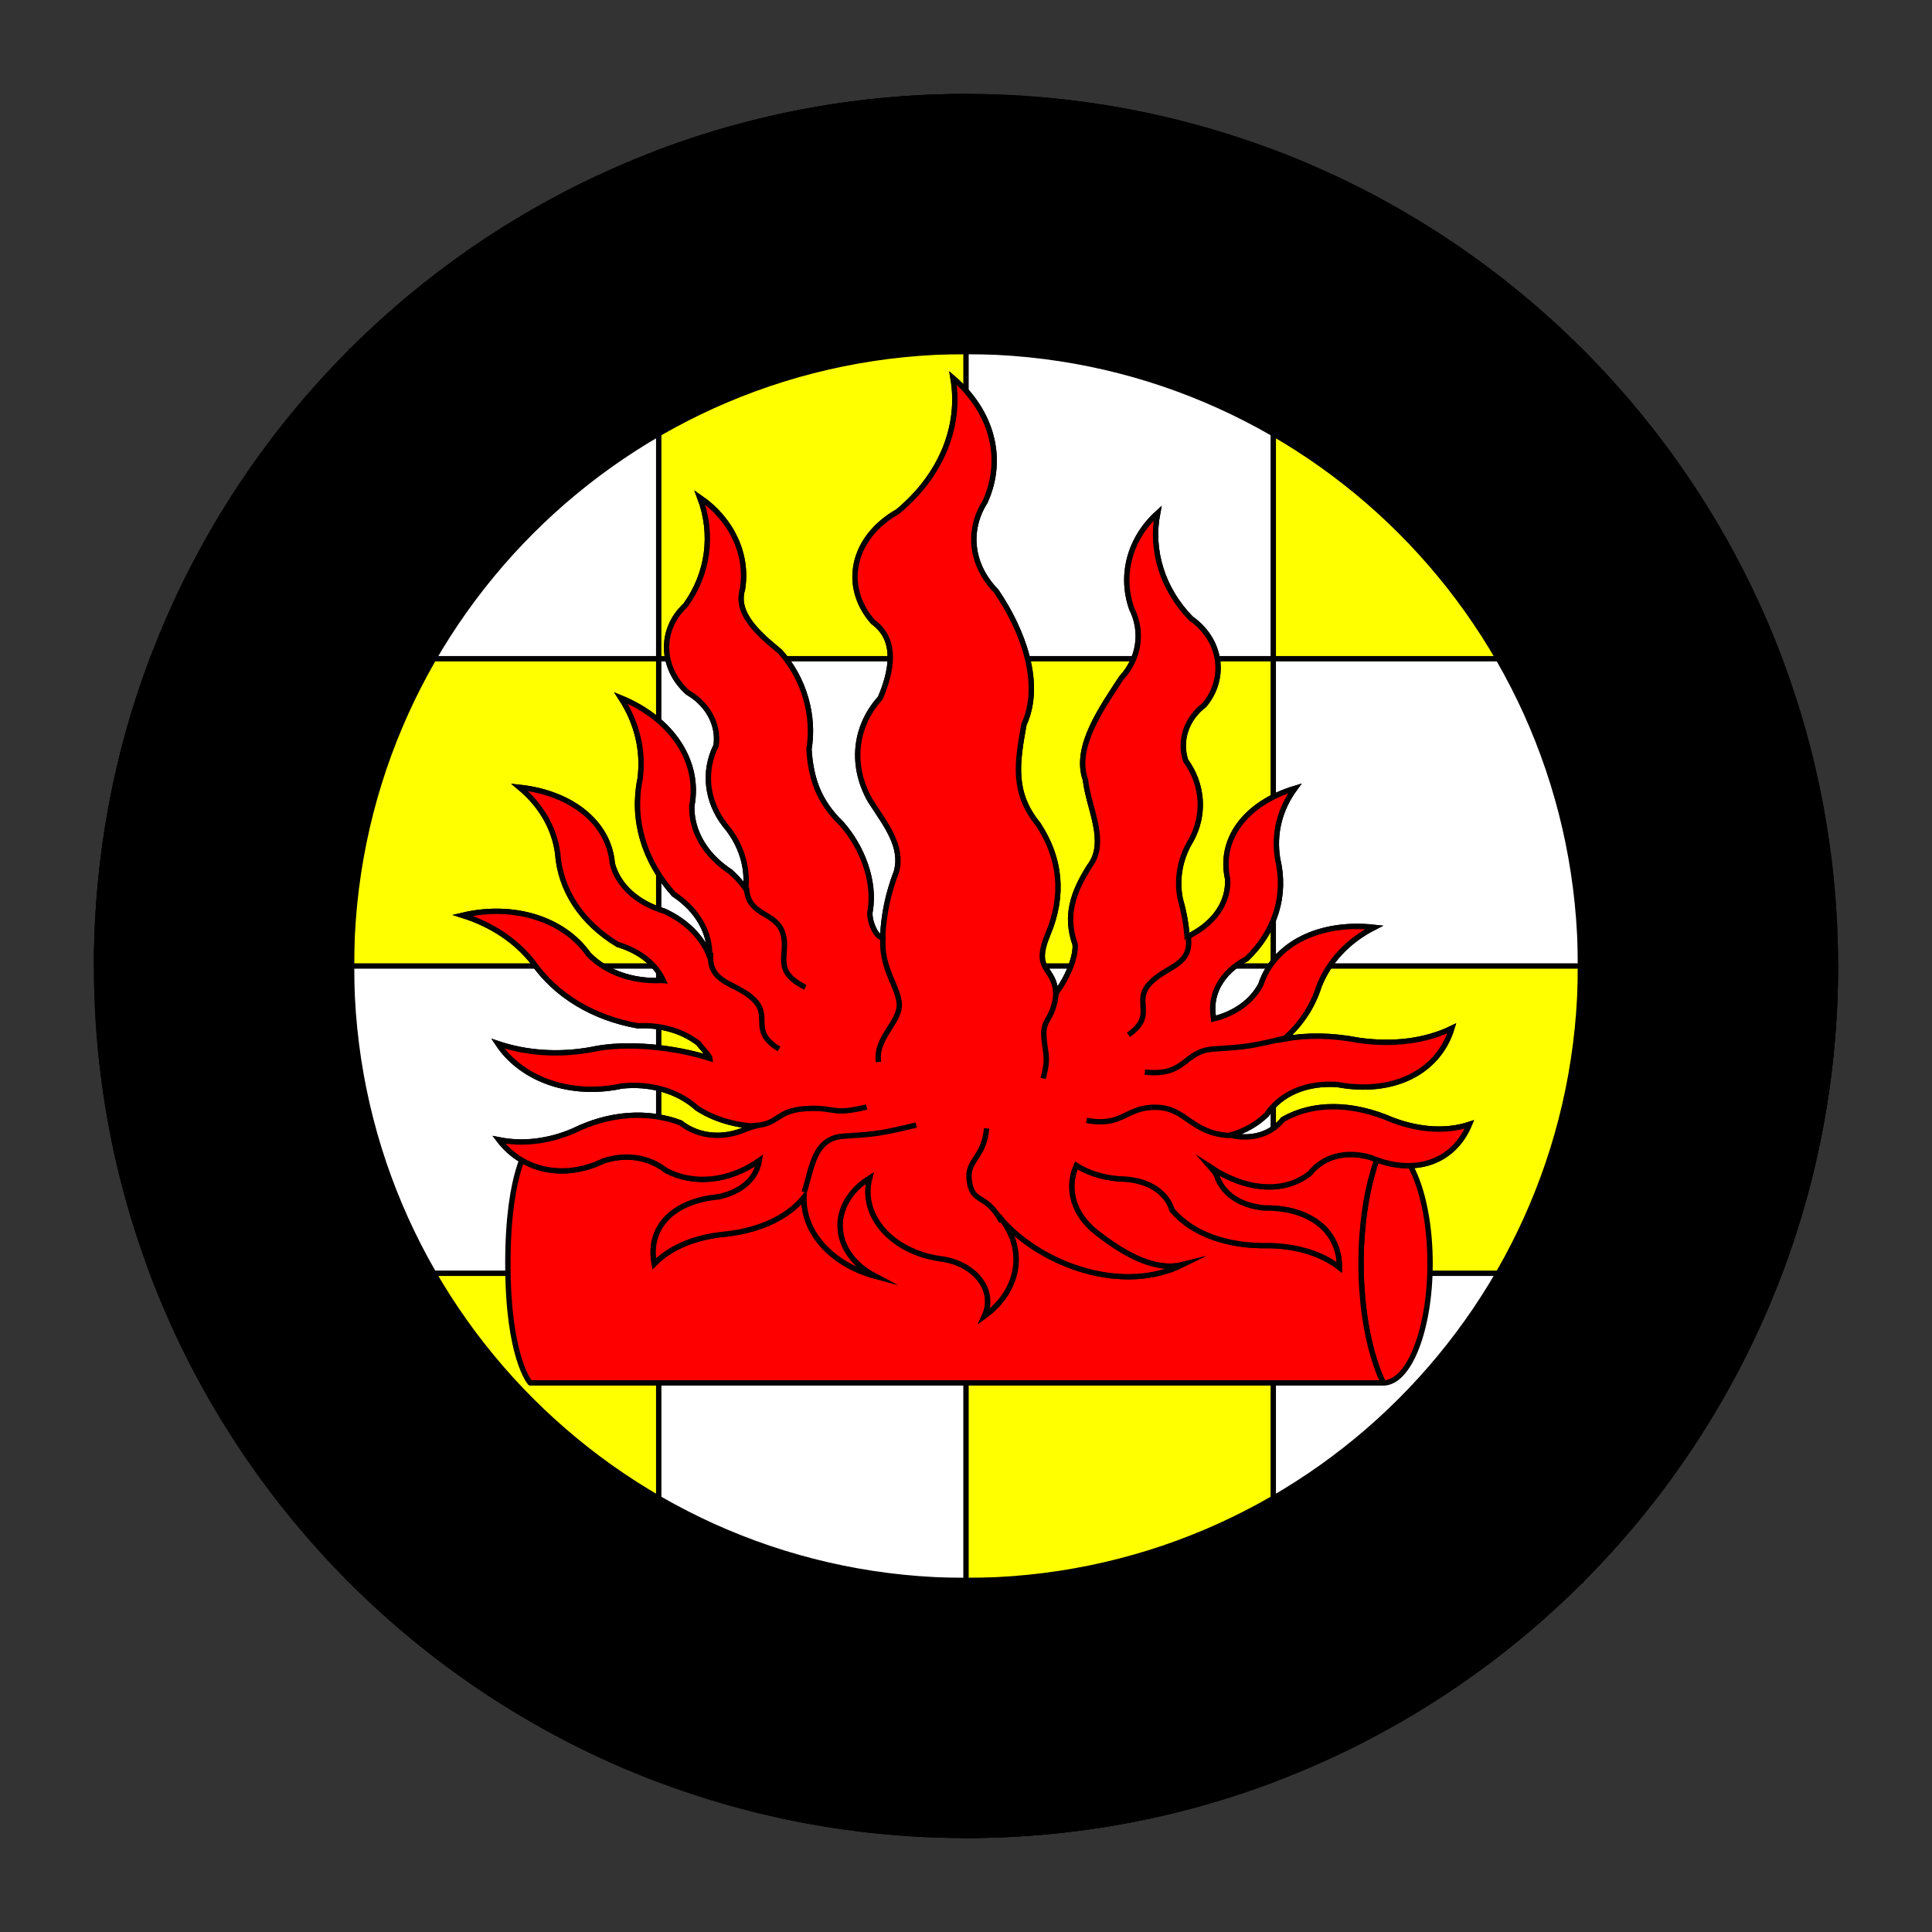
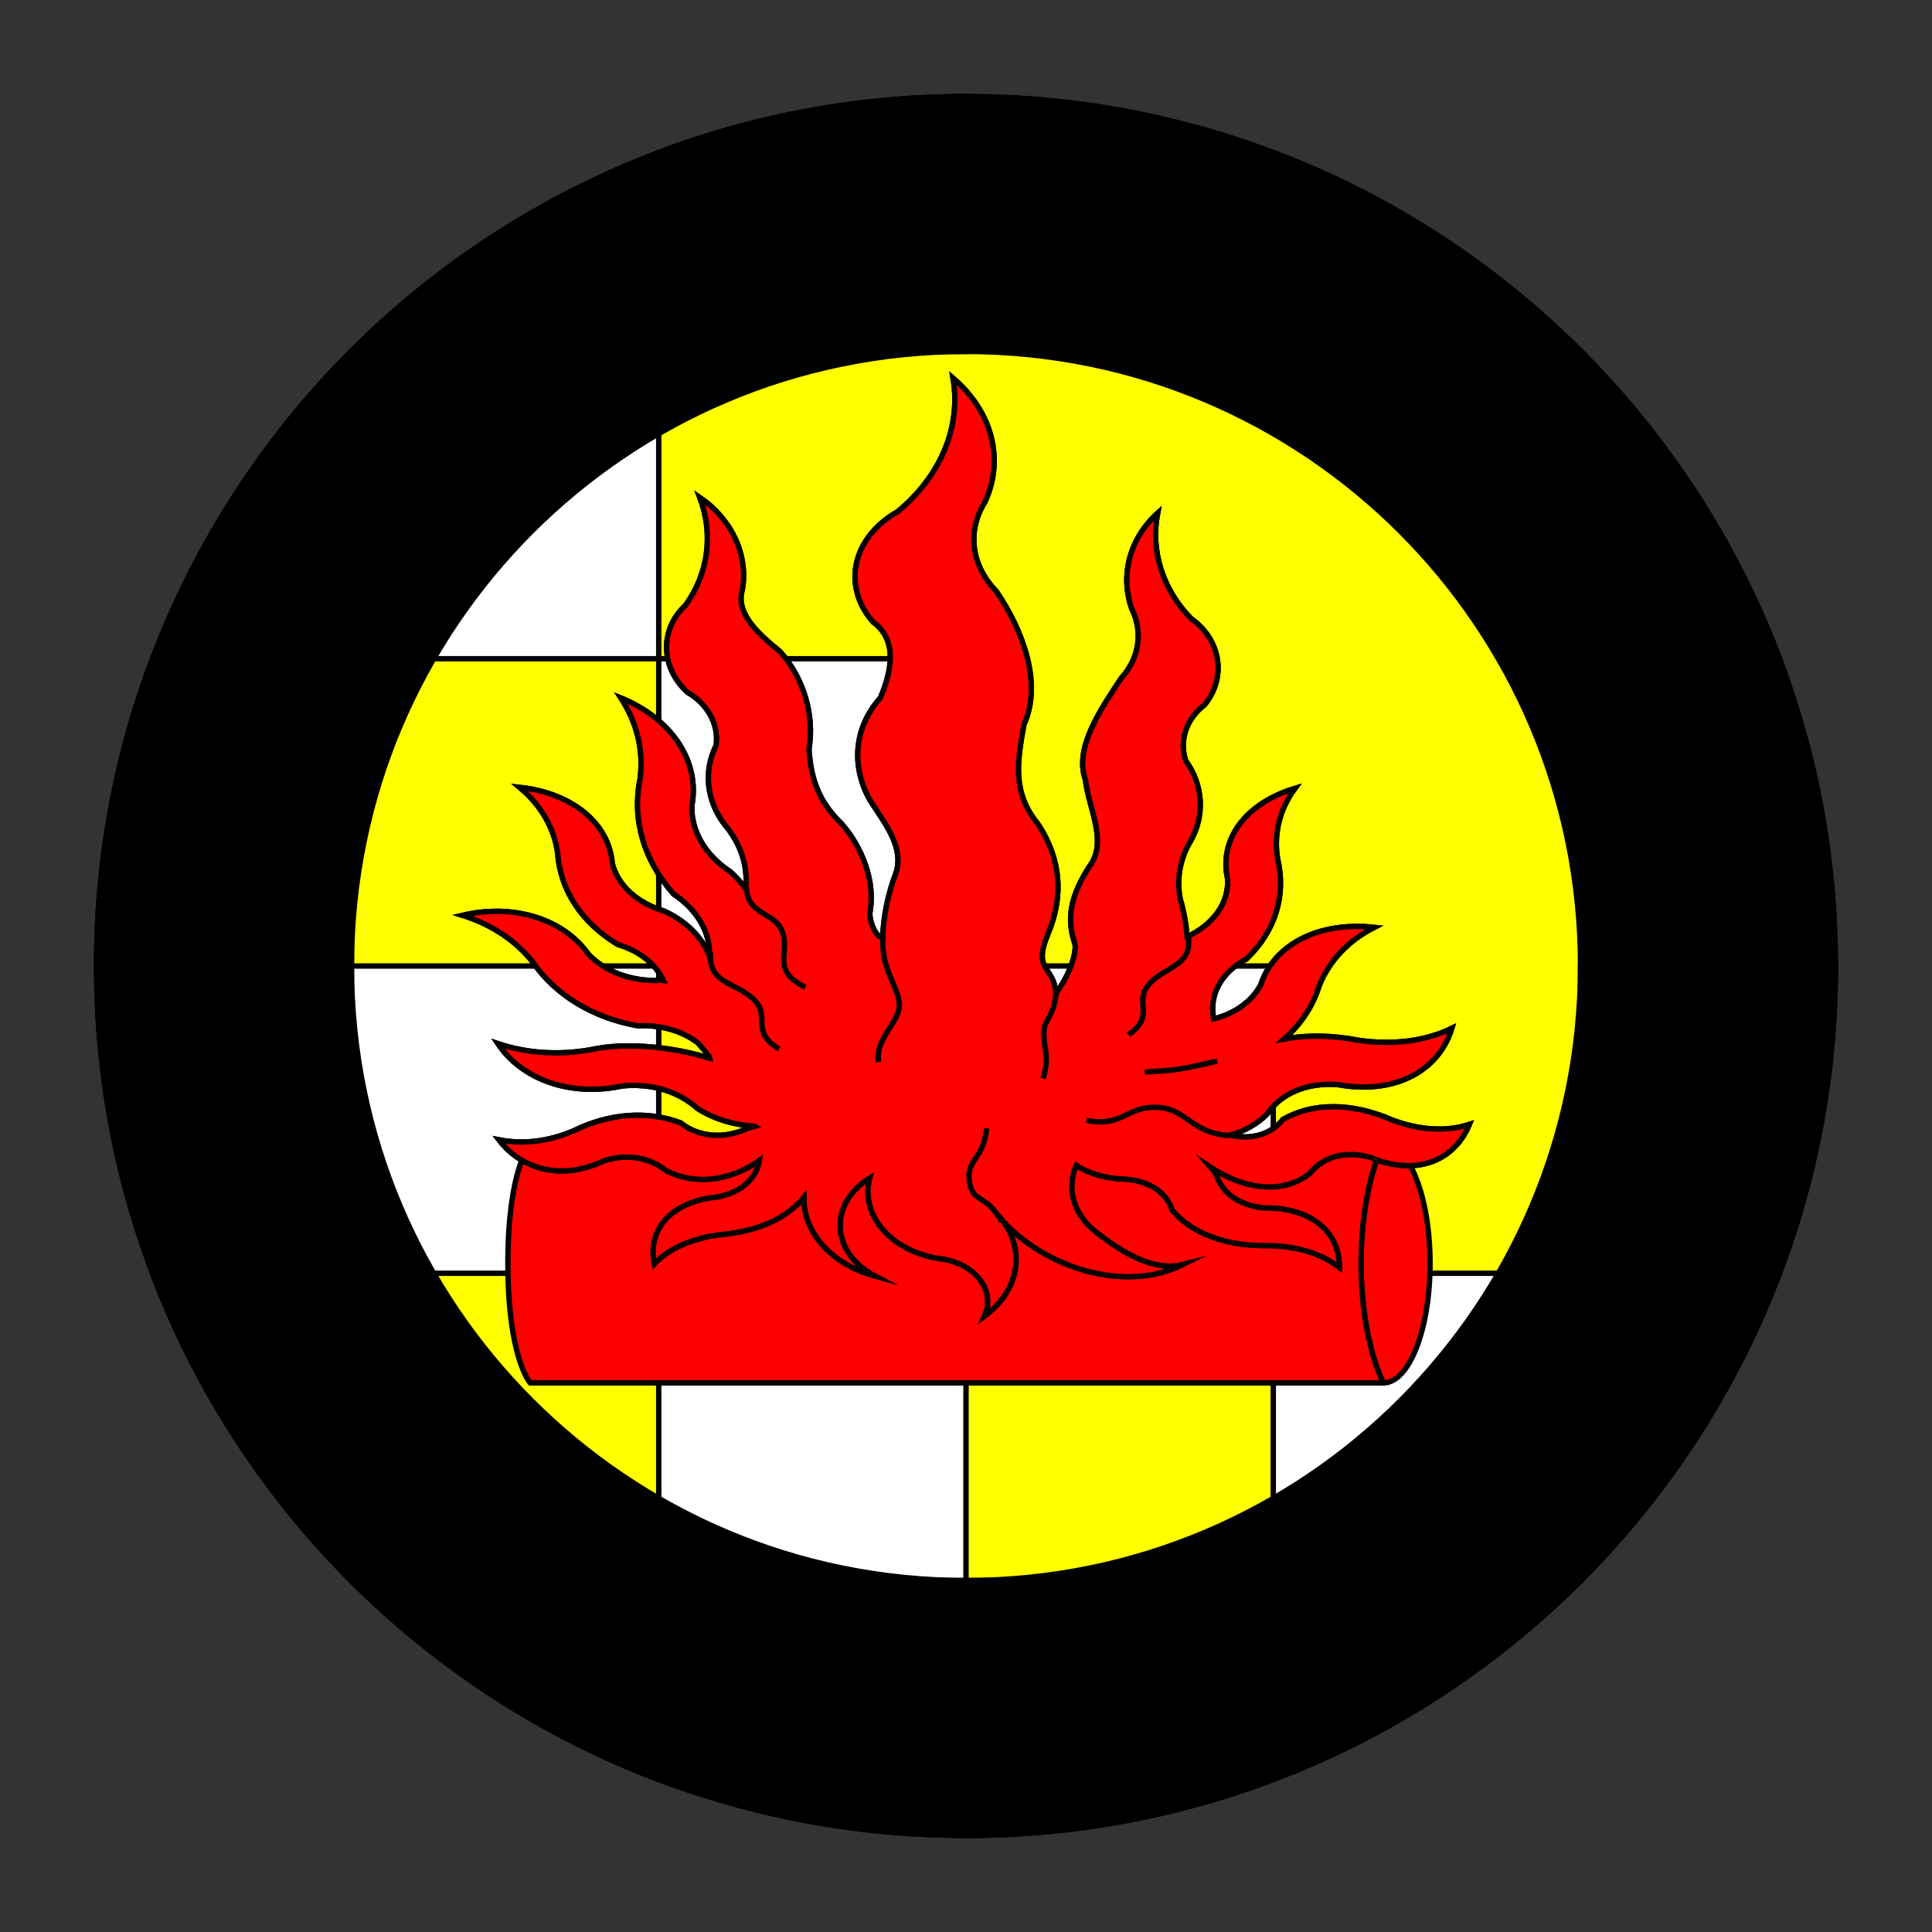
<svg xmlns="http://www.w3.org/2000/svg" version="1.1" id="Round" x="0px" y="0px" width="360px" height="360px" viewBox="0 0 360 360" enable-background="new 0 0 360 360" xml:space="preserve">
  <rect x="0" y="0" width="360" height="360" fill="#333333" stroke="none" />
  <g id="Field_1_">
    <circle fill="#FFFF00" stroke="#000000" stroke-miterlimit="10" cx="180" cy="180" r="162" />
    <g>
      <path fill="#FFFFFF" stroke="#000000" stroke-miterlimit="10" d="M122.743,294.514v37.077    c-21.722-8.209-41.218-20.953-57.332-37.077H122.743z" />
      <path fill="#FFFFFF" stroke="#000000" stroke-miterlimit="10" d="M237.256,294.514H180L180,342    c20.157,0,39.454-3.682,57.255-10.408L237.256,294.514z" />
      <rect x="122.743" y="122.744" fill="#FFFFFF" stroke="#000000" stroke-miterlimit="10" width="57.257" height="57.257" />
      <path fill="#FFFFFF" stroke="#000000" stroke-miterlimit="10" d="M18,180c0-20.158,3.682-39.456,10.409-57.258l37.077,0.001V180    H18z" />
-       <rect x="237.256" y="122.744" fill="#FFFFFF" stroke="#000000" stroke-miterlimit="10" width="57.257" height="57.257" />
      <rect x="65.486" y="65.487" fill="#FFFFFF" stroke="#000000" stroke-miterlimit="10" width="57.257" height="57.257" />
      <path fill="#FFFFFF" stroke="#000000" stroke-miterlimit="10" d="M294.588,65.487c16.088,16.099,28.805,35.567,37.001,57.255    l-37.076,0.002V65.487H294.588z" />
-       <rect x="180" y="65.487" fill="#FFFFFF" stroke="#000000" stroke-miterlimit="10" width="57.257" height="57.257" />
      <path fill="#FFFFFF" stroke="#000000" stroke-miterlimit="10" d="M122.724,28.417C140.531,21.685,159.835,18,180,18L180,65.487    h-57.257L122.724,28.417z" />
      <path fill="#FFFFFF" stroke="#000000" stroke-miterlimit="10" d="M294.588,65.487c-16.113-16.124-35.608-28.868-57.33-37.077    l-0.002,37.077H294.588z" />
      <rect x="65.486" y="180" fill="#FFFFFF" stroke="#000000" stroke-miterlimit="10" width="57.257" height="57.257" />
      <path fill="#FFFFFF" stroke="#000000" stroke-miterlimit="10" d="M342,180c0,20.157-3.682,39.454-10.409,57.256l-37.077,0.001V180    H342z" />
      <rect x="180" y="180" fill="#FFFFFF" stroke="#000000" stroke-miterlimit="10" width="57.257" height="57.257" />
      <rect x="122.743" y="237.257" fill="#FFFFFF" stroke="#000000" stroke-miterlimit="10" width="57.257" height="57.257" />
      <path fill="#FFFFFF" stroke="#000000" stroke-miterlimit="10" d="M65.411,294.514c-16.088-16.099-28.805-35.566-37.001-57.254    l8.559-0.003h28.517v57.257H65.411z" />
      <rect x="237.256" y="237.257" fill="#FFFFFF" stroke="#000000" stroke-miterlimit="10" width="57.257" height="57.257" />
    </g>
    <path stroke="#000000" stroke-miterlimit="10" d="M342,180c0,89.47-72.53,162-162,162c-89.47,0-162-72.53-162-162   c0-89.47,72.53-162,162-162C269.469,18,342,90.53,342,180z M294.513,180c0-63.244-51.27-114.514-114.514-114.514   S65.486,116.756,65.486,180S116.755,294.514,180,294.514S294.513,243.245,294.513,180z" />
  </g>
  <g>
    <g>
      <path fill="#FF0000" stroke="#000000" stroke-linejoin="round" stroke-miterlimit="10" d="M257.769,257.685    c4.805,0,8.702-9.972,8.702-22.273s-3.897-22.274-8.702-22.274c0,0-4.156,7.672-4.156,22.274    C253.613,250.013,257.769,257.685,257.769,257.685z" />
      <path fill="#FF0000" stroke="#000000" stroke-linejoin="round" stroke-miterlimit="10" d="M257.769,257.685H98.792    c0,0-4.156-4.609-4.156-22.273c0-17.665,4.156-22.274,4.156-22.274h158.977c0,0-4.156,7.672-4.156,22.274    C253.613,250.013,257.769,257.685,257.769,257.685z" />
    </g>
    <g id="Flame_1_">
      <title>Layer 2</title>
      <g id="Group_44_1_">
        <g id="Graphic_26_1_">
          <title>path15</title>
          <path fill="#FF0000" stroke="#000000" stroke-miterlimit="10" d="M186.839,227.48c7.566,8.37,22.358,13.669,33.509,8.172      c-5.677,1.43-11.915-2.768-16.107-6.043c-4.193-3.28-5.62-8.104-3.685-12.458c2.165,1.404,4.907,2.262,8.037,2.517      c5.027,0.039,8.694,2.216,9.826,5.829c3.773,4.433,10.236,6.784,18.111,6.597c5.273,0.123,9.787,1.532,13.037,4.069      c0.067-6.806-5.514-11.205-14.036-11.066c-4.563-0.458-7.805-2.705-8.877-6.153c-0.303-0.505-0.654-0.98-1.049-1.426      c6.747,4.418,13.766,4.848,18.442,1.129c2.579-3.197,6.705-4.292,11.293-2.994c8.121,3.468,15.463,1.029,18.46-6.134      c-4.263,1.395-9.23,1.113-14.348-0.811c-7.479-3.267-14.74-3.315-20.356-0.137c-2.281,2.813-5.852,3.883-9.874,2.959      c2.662-0.761,4.968-2.067,6.794-3.845c2.629-3.942,7.438-5.987,13.167-5.601c10.323,1.93,18.813-2.232,21.346-10.468      c-4.931,2.391-10.964,3.161-17.424,2.224c-4.85-0.942-9.55-1.021-13.848-0.229c3.118-2.706,5.349-6.079,6.548-9.911      c1.849-4.646,5.399-8.42,10.256-10.898c-10.256-1.12-18.66,3.134-21.133,10.697c-1.677,3.117-4.779,5.364-8.79,6.371      c-0.004-0.055-0.008-0.108-0.01-0.163c-0.829-4.423,1.474-8.547,6.168-11.049c5.342-5.155,7.398-11.803,5.763-18.627      c-0.754-4.672,0.363-9.214,3.227-13.122c-9.221,2.782-14.199,9.51-12.521,16.918c0.179,4.19-2.298,7.969-6.776,10.349      c-0.27,0.203-0.529,0.41-0.78,0.623c-0.155-2.438-0.581-4.857-1.275-7.223c-0.767-3.763-0.063-7.639,1.995-10.996      c2.616-4.754,2.24-10.374-0.996-14.843c-1.234-3.765,0.124-7.81,3.479-10.367c4.212-5.075,3.111-12.189-2.493-16.118      c-5.277-5.415-7.556-12.607-6.216-19.628c-5.188,4.703-7.035,11.537-4.812,17.815c2.15,4.304,1.39,9.296-1.968,12.933      c-3.575,5.487-8.827,12.838-6.675,18.893c0.631,5.491,4.259,11.653,0.733,16.204c-3.04,4.826-4.506,9.092-2.688,14.392      c0.245,0.515-0.021,4.469-3.561,9.268c-0.238-5.199-4.444-3.97-1.439-11.146c3.006-7.177,2.313-14.057-1.845-20.381      c-4.889-5.99-3.906-11.599-2.649-18.608c3.517-7.666-0.248-17.631-5.158-24.827c-4.693-4.813-5.499-11.246-2.089-16.663      c3.635-7.944,1.348-16.783-5.962-23.045c1.534,9.058-2.24,18.172-10.298,24.871c-8.445,4.781-10.489,13.847-4.628,20.542      c4.758,3.431,3.408,9.43,1.372,14.199c-5.01,5.58-5.42,12.883-1.88,19.094c2.816,4.396,6.218,8.525,4.869,13.315      c-1.533,3.968-2.388,8.071-2.545,12.21c-1.286,0.146-2.753-3.512-2.313-5.07c0.854-5.441-1.432-11.62-5.305-16.08      c-4.304-4.133-5.77-8.435-6.123-13.941c1.048-6.225-0.879-13.139-5.399-18.193c-3.977-3.249-8.364-7.088-6.997-11.581      c1.079-6.452-1.966-13.022-7.941-17.13c2.576,6.813,1.601,14.178-2.664,20.099c-4.85,4.485-4.672,11.645,0.402,16.226      c3.784,2.177,5.853,6.043,5.301,9.906c-2.406,4.766-1.779,10.369,1.656,14.801c2.641,3.105,4.031,6.871,3.941,10.681      c-0.042,0.387-0.079,0.775-0.108,1.164c-0.812-1.116-1.765-2.169-2.848-3.144c-4.654-3.055-7.275-7.522-7.177-12.233      c1.593-8.22-3.657-16.231-13.202-20.14c3.023,4.646,4.26,9.865,3.573,15.07c-1.554,7.563,0.687,15.234,6.278,21.498      c4.401,2.903,6.846,7.157,6.678,11.623c-1.358-3.587-4.313-6.551-8.43-8.459c-5.075-1.513-8.621-4.746-9.71-8.854      c-0.592-7.511-7.461-13.168-17.273-14.225c3.962,3.289,6.418,7.507,7.09,12.185c0.462,6.932,4.46,13.032,11.205,17.094      c4.056,1.215,7.088,3.616,8.508,6.73c-0.102-0.011-0.205-0.019-0.307-0.029c-5.432,0.282-10.421-1.491-13.662-4.861      c-4.656-6.615-13.98-9.504-23.452-7.267c5.396,1.688,9.936,4.716,13.109,8.737c4.22,6.133,11.189,10.358,19.529,11.843      c4.306-0.219,8.341,0.948,11.328,3.271c-0.014,0.122,2.095,2.302,2.134,2.814c-6.236-2-15.397-3.157-22.263-1.615      c-5.953,1.053-11.931,0.657-17.266-1.143c4.523,6.792,13.714,9.928,23.11,7.891c5.392-0.557,10.519,0.961,14.039,4.154      c3.03,1.945,6.689,3.091,10.605,3.328l0.058,0.032c-0.489,0.136-0.975,0.29-1.458,0.464c-4.341,1.956-8.942,1.541-12.322-1.113      c-6.19-2.312-13.304-1.775-19.939,1.502c-4.605,1.979-9.416,2.558-13.896,1.666c4.479,5.873,12.206,7.442,19.429,3.944      c4.222-1.409,8.501-0.763,11.718,1.772c5.233,2.751,11.806,2.038,17.392-1.888c-0.536,3.419-3.323,5.897-7.663,6.815      c-8.468,0.765-13.212,5.718-11.928,12.453c2.767-2.86,6.987-4.734,12.187-5.417c6.967-0.577,12.493-3.03,15.705-6.969      c-0.151,6.562,5.152,12.462,13.175,14.659c-3.872-2.029-6.262-5.354-6.442-8.959c-0.18-3.606,1.873-7.063,5.53-9.317      c-0.888,3.323-0.018,6.777,2.418,9.602s6.235,4.78,10.551,5.434c3.114,0.344,5.863,1.744,7.491,3.818      c1.63,2.071,1.967,4.598,0.916,6.883C189.752,240.618,191.154,233.29,186.839,227.48c-0.361-0.4-0.703-0.812-1.024-1.231      C186.184,226.645,186.526,227.056,186.839,227.48z" />
          <path fill="#FF0000" stroke="#000000" stroke-miterlimit="10" d="M186.839,227.48c7.566,8.37,22.358,13.669,33.509,8.172      c-5.677,1.43-11.915-2.768-16.107-6.043c-4.193-3.28-5.62-8.104-3.685-12.458c2.165,1.404,4.907,2.262,8.037,2.517      c5.027,0.039,8.694,2.216,9.826,5.829c3.773,4.433,10.236,6.784,18.111,6.597c5.273,0.123,9.787,1.532,13.037,4.069      c0.067-6.806-5.514-11.205-14.036-11.066c-4.563-0.458-7.805-2.705-8.877-6.153c-0.303-0.505-0.654-0.98-1.049-1.426      c6.747,4.418,13.766,4.848,18.442,1.129c2.579-3.197,6.705-4.292,11.293-2.994c8.121,3.468,15.463,1.029,18.46-6.134      c-4.263,1.395-9.23,1.113-14.348-0.811c-7.479-3.267-14.74-3.315-20.356-0.137c-2.281,2.813-5.852,3.883-9.874,2.959      c2.662-0.761,4.968-2.067,6.794-3.845c2.629-3.942,7.438-5.987,13.167-5.601c10.323,1.93,18.813-2.232,21.346-10.468      c-4.931,2.391-10.964,3.161-17.424,2.224c-4.85-0.942-9.55-1.021-13.848-0.229c3.118-2.706,5.349-6.079,6.548-9.911      c1.849-4.646,5.399-8.42,10.256-10.898c-10.256-1.12-18.66,3.134-21.133,10.697c-1.677,3.117-4.779,5.364-8.79,6.371      c-0.004-0.055-0.008-0.108-0.01-0.163c-0.829-4.423,1.474-8.547,6.168-11.049c5.342-5.155,7.398-11.803,5.763-18.627      c-0.754-4.672,0.363-9.214,3.227-13.122c-9.221,2.782-14.199,9.51-12.521,16.918c0.179,4.19-2.298,7.969-6.776,10.349      c-0.27,0.203-0.529,0.41-0.78,0.623c-0.155-2.438-0.581-4.857-1.275-7.223c-0.767-3.763-0.063-7.639,1.995-10.996      c2.616-4.754,2.24-10.374-0.996-14.843c-1.234-3.765,0.124-7.81,3.479-10.367c4.212-5.075,3.111-12.189-2.493-16.118      c-5.277-5.415-7.556-12.607-6.216-19.628c-5.188,4.703-7.035,11.537-4.812,17.815c2.15,4.304,1.39,9.296-1.968,12.933      c-3.575,5.487-8.827,12.838-6.675,18.893c0.631,5.491,4.259,11.653,0.733,16.204c-3.04,4.826-4.506,9.092-2.688,14.392      c0.245,0.515-0.021,4.469-3.561,9.268c-0.238-5.199-4.444-3.97-1.439-11.146c3.006-7.177,2.313-14.057-1.845-20.381      c-4.889-5.99-3.906-11.599-2.649-18.608c3.517-7.666-0.248-17.631-5.158-24.827c-4.693-4.813-5.499-11.246-2.089-16.663      c3.635-7.944,1.348-16.783-5.962-23.045c1.534,9.058-2.24,18.172-10.298,24.871c-8.445,4.781-10.489,13.847-4.628,20.542      c4.758,3.431,3.408,9.43,1.372,14.199c-5.01,5.58-5.42,12.883-1.88,19.094c2.816,4.396,6.218,8.525,4.869,13.315      c-1.533,3.968-2.388,8.071-2.545,12.21c-1.286,0.146-2.753-3.512-2.313-5.07c0.854-5.441-1.432-11.62-5.305-16.08      c-4.304-4.133-5.77-8.435-6.123-13.941c1.048-6.225-0.879-13.139-5.399-18.193c-3.977-3.249-8.364-7.088-6.997-11.581      c1.079-6.452-1.966-13.022-7.941-17.13c2.576,6.813,1.601,14.178-2.664,20.099c-4.85,4.485-4.672,11.645,0.402,16.226      c3.784,2.177,5.853,6.043,5.301,9.906c-2.406,4.766-1.779,10.369,1.656,14.801c2.641,3.105,4.031,6.871,3.941,10.681      c-0.042,0.387-0.079,0.775-0.108,1.164c-0.812-1.116-1.765-2.169-2.848-3.144c-4.654-3.055-7.275-7.522-7.177-12.233      c1.593-8.22-3.657-16.231-13.202-20.14c3.023,4.646,4.26,9.865,3.573,15.07c-1.554,7.563,0.687,15.234,6.278,21.498      c4.401,2.903,6.846,7.157,6.678,11.623c-1.358-3.587-4.313-6.551-8.43-8.459c-5.075-1.513-8.621-4.746-9.71-8.854      c-0.592-7.511-7.461-13.168-17.273-14.225c3.962,3.289,6.418,7.507,7.09,12.185c0.462,6.932,4.46,13.032,11.205,17.094      c4.056,1.215,7.088,3.616,8.508,6.73c-0.102-0.011-0.205-0.019-0.307-0.029c-5.432,0.282-10.421-1.491-13.662-4.861      c-4.656-6.615-13.98-9.504-23.452-7.267c5.396,1.688,9.936,4.716,13.109,8.737c4.22,6.133,11.189,10.358,19.529,11.843      c4.306-0.219,8.341,0.948,11.328,3.271c-0.014,0.122,2.095,2.302,2.134,2.814c-6.236-2-15.397-3.157-22.263-1.615      c-5.953,1.053-11.931,0.657-17.266-1.143c4.523,6.792,13.714,9.928,23.11,7.891c5.392-0.557,10.519,0.961,14.039,4.154      c3.03,1.945,6.689,3.091,10.605,3.328l0.058,0.032c-0.489,0.136-0.975,0.29-1.458,0.464c-4.341,1.956-8.942,1.541-12.322-1.113      c-6.19-2.312-13.304-1.775-19.939,1.502c-4.605,1.979-9.416,2.558-13.896,1.666c4.479,5.873,12.206,7.442,19.429,3.944      c4.222-1.409,8.501-0.763,11.718,1.772c5.233,2.751,11.806,2.038,17.392-1.888c-0.536,3.419-3.323,5.897-7.663,6.815      c-8.468,0.765-13.212,5.718-11.928,12.453c2.767-2.86,6.987-4.734,12.187-5.417c6.967-0.577,12.493-3.03,15.705-6.969      c-0.151,6.562,5.152,12.462,13.175,14.659c-3.872-2.029-6.262-5.354-6.442-8.959c-0.18-3.606,1.873-7.063,5.53-9.317      c-0.888,3.323-0.018,6.777,2.418,9.602s6.235,4.78,10.551,5.434c3.114,0.344,5.863,1.744,7.491,3.818      c1.63,2.071,1.967,4.598,0.916,6.883C189.752,240.618,191.154,233.29,186.839,227.48c-0.361-0.4-0.703-0.812-1.024-1.231      C186.184,226.645,186.526,227.056,186.839,227.48z" />
        </g>
        <g id="Line_29_1_">
          <path fill="#FF0000" stroke="#000000" stroke-miterlimit="10" d="M164.555,174.464c-0.547,5.868,2.863,9.328,3.014,12.667      c0.151,3.341-4.591,6.394-3.85,10.763" />
        </g>
        <g id="Line_30_1_">
          <path fill="#FF0000" stroke="#000000" stroke-miterlimit="10" d="M196.875,184.441c-0.547,5.866-2.521,5.132-2.369,8.471      c0.151,3.34,1.026,3.778-0.135,8.041" />
        </g>
        <g id="Line_31_1_">
          <path fill="#FF0000" stroke="#000000" stroke-miterlimit="10" d="M132.43,177.472c-0.548,5.867,4.578,5.468,7.979,8.72      c3.402,3.253-0.818,5.873,4.76,9.275" />
        </g>
        <g id="Line_32_1_">
          <path fill="#FF0000" stroke="#000000" stroke-miterlimit="10" d="M221.347,174.19c1.077,5.824-4.073,5.702-7.173,9.128      c-3.098,3.428,1.349,5.815-3.908,9.51" />
        </g>
        <g id="Line_33_1_">
          <path fill="#FF0000" stroke="#000000" stroke-miterlimit="10" d="M229.151,211.598c-7.341-0.43-8.1-5.216-13.798-5.271      c-5.696-0.058-6.068,3.714-12.907,2.438" />
        </g>
        <g id="Line_34_1_">
-           <path fill="#FF0000" stroke="#000000" stroke-miterlimit="10" d="M149.842,222.159c1.516-4.601,1.736-10.096,7.414-10.458      c5.679-0.363,6.759-0.432,13.466-2.073" />
-         </g>
+           </g>
        <g id="Line_35_1_">
          <path fill="#FF0000" stroke="#000000" stroke-miterlimit="10" d="M183.842,210.249c-0.548,5.867-3.853,5.74-3.206,9.95      c0.649,4.208,3.064,2.029,5.991,7.43" />
        </g>
        <g id="Line_36_1_">
-           <path fill="#FF0000" stroke="#000000" stroke-miterlimit="10" d="M213.318,199.77c7.795,0.848,7.145-3.94,12.822-4.302      c5.679-0.361,6.76-0.431,13.466-2.072" />
+           <path fill="#FF0000" stroke="#000000" stroke-miterlimit="10" d="M213.318,199.77c5.679-0.361,6.76-0.431,13.466-2.072" />
        </g>
        <g id="Line_37_1_">
-           <path fill="#FF0000" stroke="#000000" stroke-miterlimit="10" d="M140.189,209.732c5.009-0.028,4.217-2.79,9.895-3.153      c5.679-0.362,4.689,1.333,11.394-0.306" />
-         </g>
+           </g>
        <g id="Line_38_1_">
          <path fill="#FF0000" stroke="#000000" stroke-miterlimit="10" d="M150.074,183.972c-6.409-3.191-2.91-6.107-4.233-10.159      c-1.323-4.049-6.58-3.029-6.749-8.51" />
        </g>
      </g>
    </g>
  </g>
</svg>